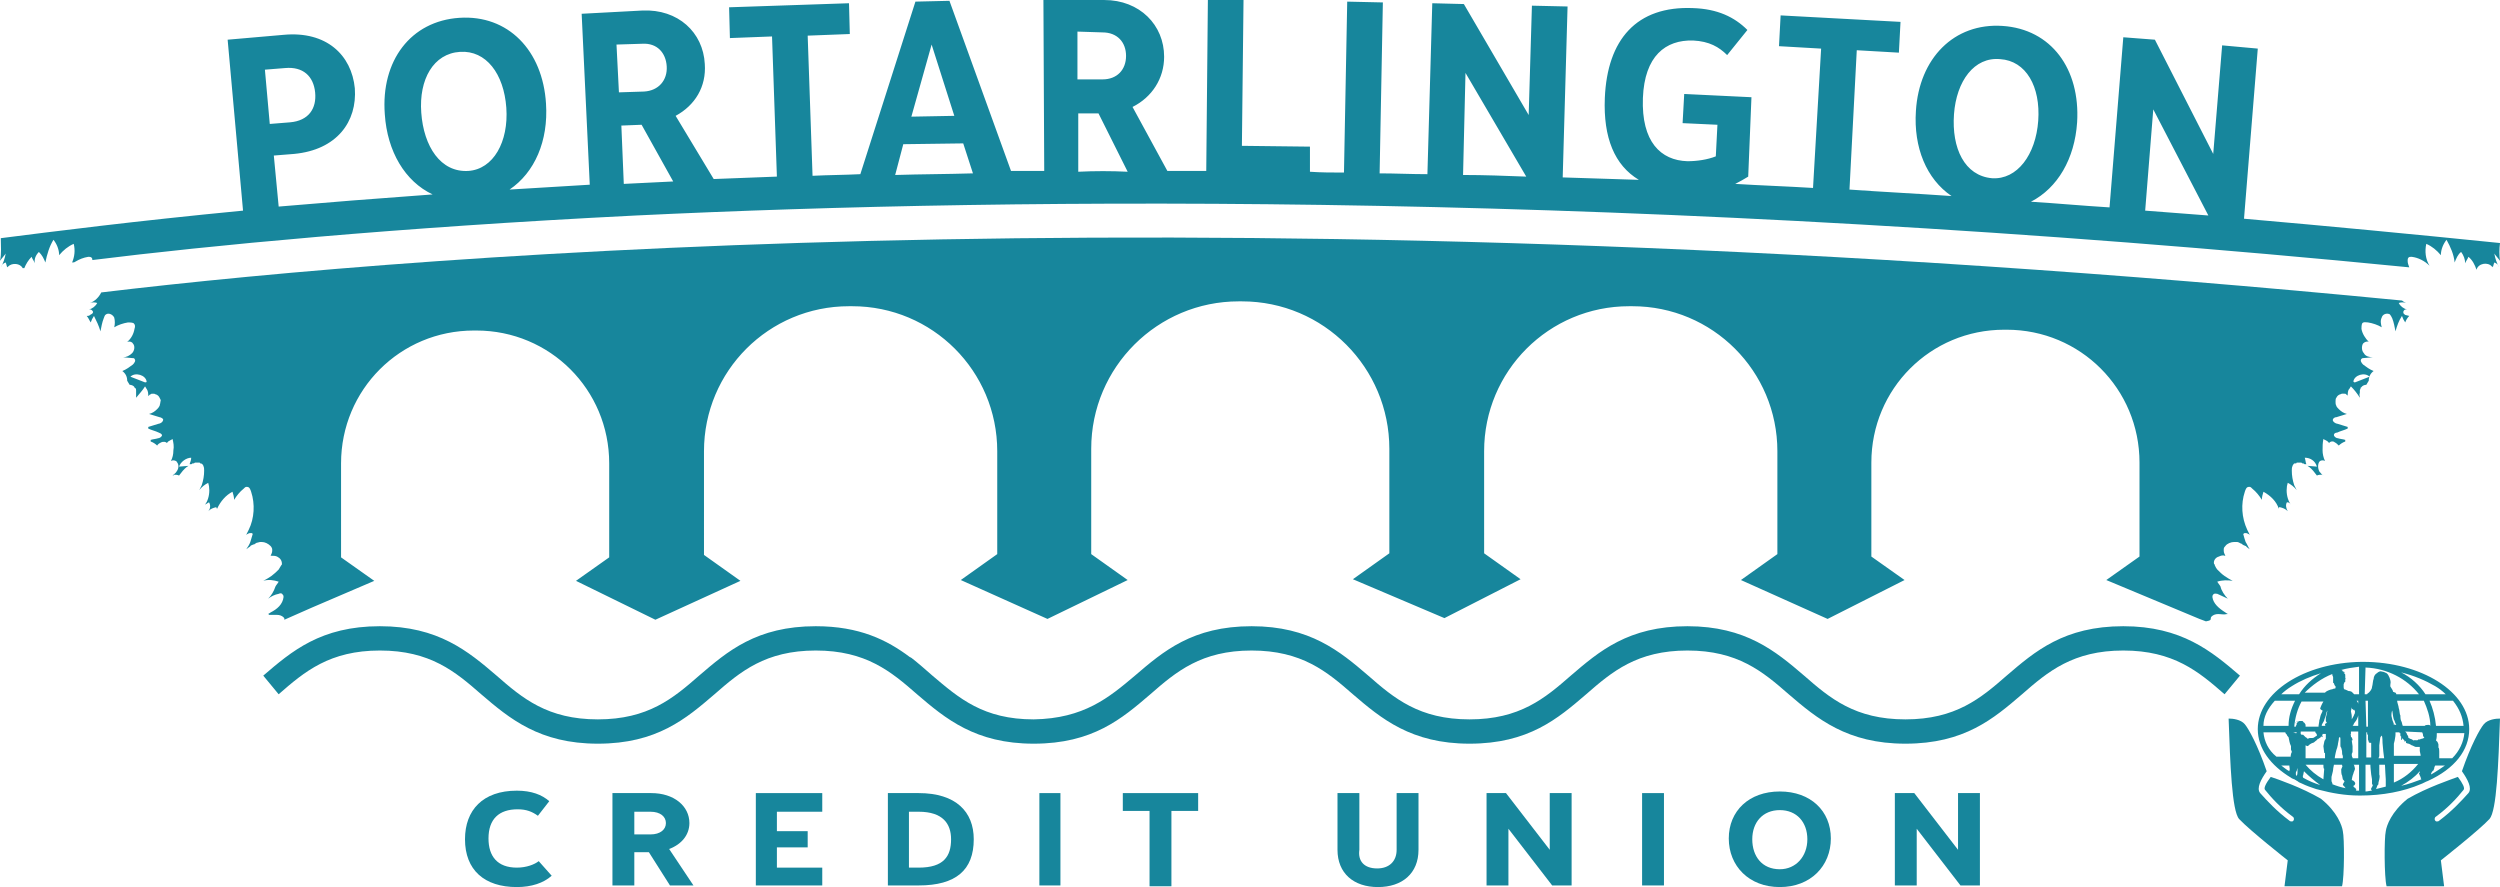
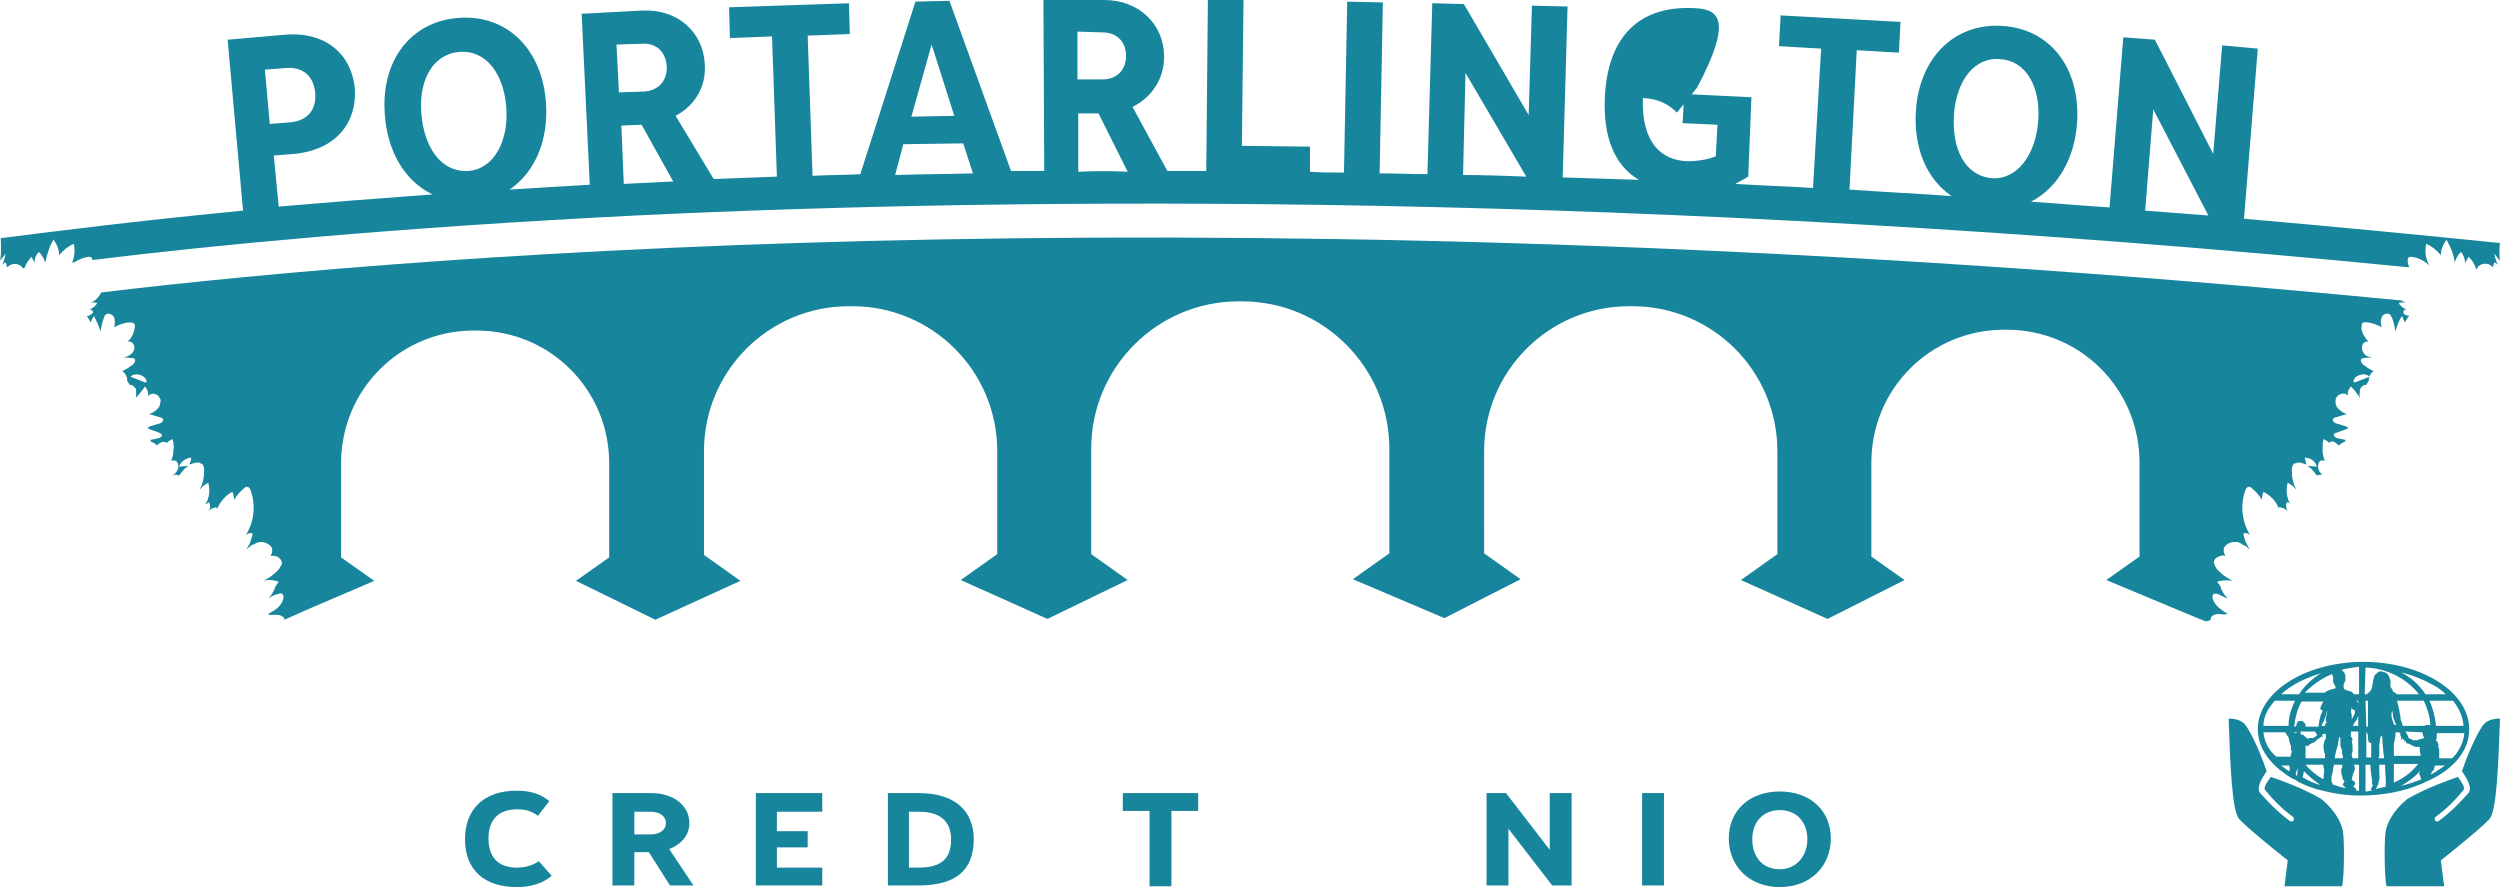
<svg xmlns="http://www.w3.org/2000/svg" version="1.1" id="Layer_1" x="0px" y="0px" width="308.6px" height="109.5px" viewBox="0 0 308.6 109.5" style="enable-background:new 0 0 308.6 109.5;" xml:space="preserve">
  <style type="text/css">
	.st0{fill:#17869C;}
</style>
  <g id="Layer_1_1_">
    <g>
-       <path class="st0" d="M276.5,83.4c-3.5-3-7.2-6.1-14.4-6.1c-7.3,0-10.9,3.1-14.4,6.1c-3.2,2.8-6.3,5.4-12.5,5.4s-9.3-2.6-12.5-5.4    c-3.5-3-7.2-6.1-14.4-6.1c-7.3,0-10.9,3.1-14.4,6.1c-3.2,2.8-6.3,5.4-12.5,5.4s-9.3-2.6-12.5-5.4c-3.5-3-7.2-6.1-14.4-6.1l0,0l0,0    c-7.3,0-10.9,3.1-14.4,6.1c-3.2,2.7-6.3,5.3-12.5,5.4c-6.2,0-9.2-2.6-12.5-5.4c-0.8-0.7-1.7-1.5-2.6-2.2c-0.1,0-0.1-0.1-0.2-0.1    c-2.8-2.1-6.2-3.8-11.6-3.8c-7.3,0-10.9,3.1-14.4,6.1c-3.2,2.8-6.3,5.4-12.5,5.4s-9.3-2.6-12.5-5.4c-3.5-3-7.2-6.1-14.4-6.1    c-7.3,0-10.9,3.1-14.4,6.1l1.9,2.3c3.2-2.8,6.3-5.4,12.5-5.4s9.3,2.6,12.5,5.4c3.5,3,7.2,6.1,14.4,6.1c7.3,0,10.9-3.1,14.4-6.1    c3.2-2.8,6.3-5.4,12.5-5.4s9.3,2.6,12.5,5.4c3.5,3,7.2,6.1,14.4,6.1l0,0l0,0c7.3,0,10.9-3.1,14.4-6.1c3.2-2.8,6.3-5.4,12.5-5.4    s9.3,2.6,12.5,5.4c3.5,3,7.2,6.1,14.4,6.1c7.3,0,10.9-3.1,14.4-6.1c3.2-2.8,6.3-5.4,12.5-5.4s9.3,2.6,12.5,5.4    c3.5,3,7.2,6.1,14.4,6.1c7.3,0,10.9-3.1,14.4-6.1c3.2-2.8,6.3-5.4,12.5-5.4c6.2,0,9.3,2.6,12.5,5.4L276.5,83.4z" />
      <g>
        <path class="st0" d="M272.9,76.3c0-0.1,0.1-0.2,0.1-0.2c0.2-0.2,0.5-0.3,0.8-0.3c0.4,0,0.7,0.1,1.1,0c0,0,0,0,0.1,0     c-0.1-0.1-0.2-0.1-0.3-0.2c-0.8-0.5-1.5-1.1-1.6-1.9c0-0.1,0-0.2,0.1-0.3c0.1-0.2,0.4-0.1,0.5-0.1c0.4,0.2,0.9,0.4,1.3,0.6     c-0.4-0.4-0.8-1-0.9-1.5c-0.1-0.2-0.3-0.4-0.4-0.6c0.6-0.2,1.3-0.2,1.9-0.1c-0.4-0.2-0.7-0.4-1-0.6s-0.6-0.5-0.9-0.8     c-0.1-0.1-0.2-0.3-0.3-0.5c0-0.1,0-0.1-0.1-0.2c-0.1-0.4,0.2-0.8,0.6-0.9c0.2-0.1,0.5-0.2,0.7-0.1h0.1c-0.1-0.2-0.2-0.4-0.2-0.6     c0-0.1,0-0.2,0-0.2c0-0.2,0.1-0.3,0.2-0.4c0.2-0.3,0.7-0.5,1.1-0.5c0.1,0,0.2,0,0.2,0c0.2,0,0.3,0,0.4,0.1c0.1,0,0.1,0,0.2,0.1     c0.1,0,0.1,0,0.2,0.1l0,0c0.1,0.1,0.2,0.1,0.4,0.2c0,0,0.1,0,0.1,0.1c0.1,0.1,0.3,0.2,0.4,0.3c-0.2-0.3-0.3-0.6-0.5-0.9     c-0.1-0.3-0.2-0.6-0.3-1c0.1,0,0.1-0.1,0.2-0.1s0.3,0,0.4,0.1c0.1,0,0.1,0.1,0.2,0.1c-0.1-0.2-0.2-0.4-0.3-0.6     c-0.7-1.5-0.8-3.2-0.3-4.7c0.1-0.3,0.2-0.6,0.5-0.6h0.1c0.1,0,0.2,0.1,0.2,0.1l0.1,0.1c0.5,0.4,0.9,0.9,1.2,1.4     c0-0.3,0.1-0.7,0.2-1c0.9,0.5,1.6,1.2,1.9,2.1c0-0.1,0-0.2,0.1-0.2c0.4,0.1,0.7,0.2,1,0.5c-0.2-0.3-0.3-0.8-0.1-1.1     c0.2,0,0.4,0.1,0.5,0.3c-0.1-0.1-0.1-0.2-0.2-0.3c-0.3-0.6-0.4-1.3-0.3-2c0-0.1,0.1-0.3,0.1-0.4c0.4,0.2,0.8,0.5,1.1,0.9     c-0.1-0.2-0.2-0.4-0.3-0.6c-0.2-0.6-0.3-1.2-0.3-1.8c0-0.2,0-0.4,0.1-0.6c0-0.1,0.1-0.1,0.1-0.2l0,0c0.1-0.1,0.1-0.1,0.2-0.1     c0,0,0,0,0.1,0c0,0,0.1,0,0.1-0.1h0.1h0.1h0.1c0.1,0,0.1,0,0.2,0l0,0c0.1,0,0.1,0,0.2,0.1h0.1c0.1,0,0.1,0.1,0.2,0.1h0.1     c0,0,0,0,0.1,0c-0.1-0.2-0.1-0.5-0.2-0.8c0.7,0,1.3,0.4,1.5,1.1l-1.2-0.1c0.1,0,0.1,0.1,0.2,0.1c0.4,0.3,0.7,0.7,1,1.1     c0.2-0.1,0.4-0.1,0.6-0.1c0.1,0,0.1,0,0.2,0.1c-0.2-0.1-0.3-0.3-0.5-0.5c-0.2-0.4-0.2-0.9,0-1.2l0.1-0.1c0.2-0.1,0.4-0.1,0.6,0     c-0.2-0.4-0.3-0.9-0.3-1.3c0-0.5,0-0.9,0.1-1.4c0.1,0,0.1,0.1,0.2,0.1c0.2,0.1,0.4,0.2,0.5,0.4l0,0c0.1-0.2,0.5-0.3,0.7-0.1     c0.2,0.1,0.3,0.2,0.5,0.4c0.2-0.2,0.5-0.4,0.8-0.5c0-0.1,0-0.1,0-0.2c-0.3-0.1-0.6-0.1-0.9-0.2c-0.2,0-0.5-0.2-0.5-0.4     c0-0.2,0.2-0.3,0.4-0.3c0.4-0.2,0.9-0.3,1.3-0.5c0-0.1,0-0.1,0-0.2c-0.4-0.1-0.9-0.3-1.3-0.4c-0.1,0-0.3-0.1-0.4-0.2l0,0     c-0.1-0.1-0.2-0.2-0.1-0.4c0.1-0.1,0.2-0.2,0.4-0.2c0.4-0.1,0.9-0.3,1.3-0.4c-0.4-0.1-0.7-0.3-1-0.6c-0.1-0.1-0.3-0.3-0.3-0.4     c-0.1-0.2-0.1-0.3-0.1-0.5s0-0.4,0.1-0.5c0.1-0.2,0.2-0.3,0.4-0.4c0.1,0,0.2-0.1,0.3-0.1c0.1,0,0.2,0,0.3,0c0.1,0,0.2,0,0.2,0.1     c0.1,0,0.2,0.1,0.2,0.2c0-0.3,0-0.7,0.2-0.9c0.1-0.1,0.1-0.2,0.2-0.3c0.4,0.4,0.8,0.9,1.1,1.4l0,0c0-0.2-0.1-0.4,0-0.6     c0-0.1,0-0.2,0-0.3c0-0.1,0.1-0.2,0.1-0.3c0,0,0-0.1,0.1-0.1c0.1-0.2,0.4-0.3,0.6-0.3c0.1-0.2,0.2-0.3,0.3-0.5     c0-0.5,0.2-0.9,0.6-1.2c-0.5-0.2-0.9-0.5-1.3-0.8c-0.2-0.2-0.4-0.5-0.2-0.7c0.1-0.1,0.2-0.1,0.3-0.1l1.1-0.1     c-0.4,0-0.9-0.1-1.1-0.5c-0.3-0.3-0.3-0.9-0.1-1.2c0.2-0.2,0.5-0.3,0.7-0.2c-0.4-0.4-0.8-1-0.9-1.6c0-0.2,0-0.5,0.1-0.7     c0.2-0.2,0.4-0.1,0.7-0.1c0.6,0.1,1.2,0.3,1.7,0.6c-0.1-0.4-0.2-0.8,0-1.2c0.1-0.4,0.6-0.6,1-0.4c0.1,0.1,0.2,0.3,0.3,0.5     c0.2,0.5,0.3,1.1,0.4,1.6c0.2-0.7,0.4-1.3,0.8-1.9c0.1,0.3,0.2,0.5,0.4,0.8c0.1-0.3,0.3-0.6,0.5-0.8c-0.1,0-0.3-0.1-0.4-0.1     s-0.2-0.1-0.3-0.2c-0.1-0.2,0-0.4,0.2-0.5c0.1,0,0.1,0,0.2,0c-0.4-0.1-0.8-0.4-1-0.8c0.3-0.1,0.6-0.1,0.9,0     c-0.2-0.1-0.4-0.2-0.5-0.3c-142.8-13.9-243.1-5.9-284-1c-0.3,0.6-0.8,1.1-1.4,1.3c0.3-0.1,0.6-0.1,0.9,0c-0.2,0.4-0.6,0.7-1,0.8     c0.1,0,0.1,0,0.2,0c0.2,0.1,0.4,0.3,0.2,0.5c-0.1,0.1-0.2,0.1-0.3,0.2S10.8,39,10.7,39c0.2,0.2,0.3,0.5,0.5,0.8     c0.1-0.3,0.2-0.5,0.4-0.8c0.3,0.6,0.6,1.2,0.8,1.9c0.1-0.5,0.2-1.1,0.4-1.6c0.1-0.2,0.1-0.4,0.3-0.5c0.3-0.2,0.8,0,1,0.4     c0.1,0.4,0.1,0.8,0,1.2c0.5-0.3,1.1-0.5,1.7-0.6c0.2,0,0.5,0,0.7,0.1c0.2,0.2,0.2,0.4,0.1,0.7c-0.1,0.6-0.4,1.2-0.9,1.6     c0.3-0.1,0.6,0,0.7,0.2c0.3,0.3,0.2,0.9-0.1,1.2c-0.3,0.3-0.7,0.5-1.1,0.5l1.1,0.1c0.1,0,0.3,0,0.3,0.1c0.2,0.2,0,0.5-0.2,0.7     c-0.4,0.3-0.8,0.6-1.3,0.8c0.4,0.3,0.6,0.7,0.6,1.2c0.1,0.2,0.2,0.3,0.3,0.5c0.2,0,0.5,0.1,0.6,0.3c0,0,0,0.1,0.1,0.1     c0.1,0.1,0.1,0.2,0.1,0.3c0,0.1,0,0.2,0,0.3c0,0.2,0,0.4,0,0.6l0,0c0.4-0.5,0.8-0.9,1.1-1.4c0.1,0.1,0.1,0.2,0.2,0.3     c0.2,0.3,0.2,0.6,0.2,0.9c0.1-0.1,0.1-0.1,0.2-0.2c0.1,0,0.2-0.1,0.2-0.1c0.1,0,0.2,0,0.3,0c0.1,0,0.2,0.1,0.3,0.1     c0.2,0.1,0.3,0.2,0.4,0.4c0.1,0.2,0.2,0.3,0.1,0.5c0,0.2-0.1,0.4-0.1,0.5c-0.1,0.2-0.2,0.3-0.3,0.4c-0.3,0.3-0.6,0.5-1,0.6     c0.4,0.1,0.9,0.3,1.3,0.4c0.1,0,0.3,0.1,0.4,0.2s0,0.3-0.1,0.4l0,0c-0.1,0.1-0.3,0.2-0.4,0.2c-0.4,0.1-0.9,0.3-1.3,0.4     c0,0.1,0,0.1,0,0.2c0.4,0.2,0.9,0.3,1.3,0.5c0.2,0.1,0.3,0.1,0.4,0.3c0,0.2-0.3,0.4-0.5,0.4c-0.3,0.1-0.6,0.1-0.9,0.2     c0,0.1,0,0.1,0,0.2c0.3,0.1,0.6,0.3,0.8,0.5c0.1-0.2,0.3-0.3,0.5-0.4s0.6-0.1,0.7,0.1l0,0c0.1-0.2,0.3-0.3,0.5-0.4     c0.1,0,0.1-0.1,0.2-0.1c0.1,0.4,0.2,0.9,0.1,1.4c0,0.5-0.1,0.9-0.3,1.3c0.2-0.1,0.4-0.1,0.6,0c0.1,0,0.1,0.1,0.1,0.1     c0.3,0.3,0.3,0.8,0,1.2c-0.1,0.2-0.3,0.3-0.5,0.5c0.1,0,0.1,0,0.2-0.1c0.2,0,0.4,0,0.6,0.1c0.3-0.4,0.6-0.8,1-1.1     c0.1,0,0.1-0.1,0.2-0.1l-1.2,0.1c0.2-0.6,0.9-1.1,1.5-1.1c0,0.3-0.1,0.5-0.2,0.8c0,0,0,0,0.1,0h0.1c0.1,0,0.1-0.1,0.2-0.1h0.1     c0.1,0,0.1-0.1,0.2-0.1l0,0c0.1,0,0.1,0,0.2,0h0.1h0.1h0.1c0,0,0.1,0,0.1,0.1h0.1c0.1,0,0.1,0.1,0.2,0.1l0,0     c0,0.1,0.1,0.1,0.1,0.2c0.1,0.2,0.1,0.4,0.1,0.6c0,0.6-0.1,1.2-0.3,1.8c-0.1,0.2-0.2,0.4-0.3,0.6c0.3-0.4,0.7-0.7,1.1-0.9     c0,0.1,0.1,0.3,0.1,0.4c0.1,0.7,0,1.4-0.3,2c-0.1,0.1-0.1,0.2-0.2,0.3c0.2-0.1,0.3-0.2,0.5-0.3c0.2,0.3,0.2,0.8-0.1,1.1     c0.3-0.3,0.6-0.4,1-0.5c0,0.1,0.1,0.2,0.1,0.2c0.4-0.9,1.1-1.7,1.9-2.1c0.1,0.3,0.2,0.7,0.2,1c0.3-0.5,0.7-1,1.2-1.4l0.1-0.1     c0.1-0.1,0.2-0.1,0.2-0.1h0.1c0.3,0,0.4,0.3,0.5,0.6c0.5,1.5,0.4,3.3-0.3,4.7c-0.1,0.2-0.2,0.4-0.3,0.6c0.1,0,0.1-0.1,0.2-0.1     c0.1-0.1,0.3-0.1,0.4-0.1s0.1,0,0.2,0.1c-0.1,0.3-0.2,0.7-0.3,1s-0.3,0.6-0.5,0.9c0.1-0.1,0.3-0.2,0.4-0.3c0,0,0.1,0,0.1-0.1     c0.1-0.1,0.2-0.1,0.4-0.2l0,0c0.1,0,0.1,0,0.2-0.1c0.1,0,0.1-0.1,0.2-0.1s0.3-0.1,0.4-0.1s0.2,0,0.2,0c0.4,0,0.8,0.2,1.1,0.5     c0.1,0.1,0.2,0.3,0.2,0.4c0,0.1,0,0.2,0,0.2c0,0.2-0.1,0.4-0.2,0.6h0.1c0.2,0,0.5,0,0.7,0.1c0.4,0.2,0.6,0.5,0.6,0.9     c0,0.1,0,0.1-0.1,0.2c-0.1,0.2-0.2,0.3-0.3,0.5c-0.3,0.3-0.5,0.5-0.9,0.8c-0.3,0.2-0.6,0.4-1,0.6c0.6-0.2,1.3-0.1,1.9,0.1     c-0.1,0.2-0.3,0.4-0.4,0.6c-0.2,0.6-0.5,1.1-0.9,1.5c0.4-0.3,0.8-0.5,1.3-0.6c0.2-0.1,0.4-0.1,0.5,0.1c0.1,0.1,0.1,0.2,0.1,0.3     c-0.1,0.9-0.8,1.5-1.6,1.9c-0.1,0.1-0.2,0.1-0.3,0.2c0,0,0.1,0,0.1,0.1c0.3,0,0.6,0,1,0c0.3,0,0.6,0.1,0.8,0.3     c0.1,0.1,0.1,0.1,0.1,0.2v0.1l3.4-1.5l7.7-3.3l-4.1-2.9V57.2c0-9.1,7.3-16.4,16.4-16.4h0.3c9.1,0,16.4,7.3,16.4,16.4v11.6     l-4.1,2.9l9.8,4.8l10.5-4.8l-4.5-3.2V55.7c0-9.9,8-17.9,17.9-17.9h0.4c9.9,0,17.9,8,17.9,17.9v12.7l-4.5,3.2l10.7,4.8l9.9-4.8     l-4.5-3.2v-13c0-10.1,8.2-18.2,18.2-18.2h0.4c10.1,0,18.2,8.2,18.2,18.2v12.9l-4.5,3.2l11.3,4.8l9.4-4.8l-4.5-3.2V55.7     c0-9.9,8-17.9,17.9-17.9h0.4c9.9,0,17.9,8,17.9,17.9v12.7l-4.5,3.2l10.7,4.8l9.5-4.8l-4.1-2.9V57.1c0-9.1,7.3-16.4,16.4-16.4h0.3     c9.1,0,16.4,7.3,16.4,16.4v11.6l-4.1,2.9l11.5,4.8l0.8,0.3C272.9,76.6,272.9,76.5,272.9,76.3z M292.5,46.5l-1.8,0.7     c-0.1,0-0.1,0-0.2-0.1C290.6,46.3,291.9,45.9,292.5,46.5z M17.9,47.2l-1.8-0.7c0.6-0.6,1.9-0.2,2,0.6     C18.1,47.2,18,47.2,17.9,47.2z" />
-         <path class="st0" d="M0,32.2c0.2-0.3,0.5-0.6,0.7-0.9c-0.1,0.6-0.3,1.2-0.6,1.7c0.1-0.3,0.3-0.5,0.6-0.6c0.1,0.2,0.1,0.4,0.2,0.6     L1,32.9c0.5-0.5,1.5-0.4,1.8,0.2c0.1,0,0.1,0,0.2,0c0.2-0.5,0.5-1,0.9-1.4C4,32,4.2,32.2,4.3,32.5c-0.1-0.5,0.1-1,0.5-1.4     c0.4,0.4,0.6,0.8,0.8,1.3c0.2-1,0.5-2,1-2.8c0.4,0.5,0.7,1.2,0.7,1.9c0.5-0.6,1.1-1.1,1.8-1.4c0.2,0.8,0.1,1.6-0.2,2.3     c0.1,0,0.3,0,0.4-0.1c0.5-0.3,1-0.5,1.6-0.6c0.1,0,0.3,0,0.4,0.1c0.1,0.1,0.1,0.2,0.1,0.3c14.5-1.8,37.2-4,67.1-5.5     c47.8-2.3,123.5-3,218.9,6.4c-0.1-0.3-0.2-0.5-0.2-0.8c0-0.1,0-0.3,0.1-0.4s0.2-0.1,0.4-0.1c0.8,0.1,1.6,0.5,2.2,1.1     c-0.5-0.8-0.6-1.8-0.4-2.7c0.7,0.3,1.3,0.8,1.8,1.4c0-0.7,0.3-1.4,0.7-1.9c0.5,0.9,0.9,1.8,1,2.8c0.2-0.5,0.4-1,0.8-1.3     c0.3,0.4,0.5,0.9,0.5,1.4c0.1-0.3,0.3-0.5,0.4-0.8c0.5,0.4,0.8,1,1,1.6c0.2-0.8,1.4-1,1.9-0.4c0,0,0.1,0,0.1,0.1     c0.1-0.2,0.1-0.4,0.2-0.6c0.3,0.1,0.5,0.3,0.6,0.6c-0.3-0.5-0.5-1.1-0.6-1.7c0.2,0.3,0.5,0.6,0.7,0.9c-0.1-0.7-0.1-1.5,0-2.2     c-10.8-1.1-21.3-2.1-31.6-3l1.7-21l-4.4-0.4L273.2,19L266,4.9l-3.9-0.3l-1.7,21c-3.3-0.2-6.5-0.5-9.7-0.7     c3.3-1.7,5.4-5.3,5.7-9.8c0.4-6.6-3.2-11.5-9.2-11.9c-6-0.4-10.3,4-10.7,10.5c-0.3,4.5,1.3,8.4,4.4,10.5     c-4.2-0.3-8.4-0.5-12.6-0.8l0.9-17.2l5.2,0.3l0.2-3.8l-14.8-0.8l-0.2,3.8l5.2,0.3l-1,17.2c-3.2-0.2-6.4-0.3-9.6-0.5     c0.6-0.3,1.1-0.6,1.6-0.9l0.4-9.8l-8.3-0.4l-0.2,3.6l4.3,0.2l-0.2,3.9c-1,0.4-2.3,0.6-3.5,0.6c-3.3-0.1-5.7-2.4-5.5-7.8     c0.2-5.2,2.8-7.2,6.2-7.1c2,0.1,3.2,0.8,4.2,1.8l2.5-3.1C214.1,2.1,212,1.1,209,1c-7-0.3-10.6,3.9-10.9,11.1     c-0.2,4.9,1.2,8.3,4.2,10.1c-3.2-0.1-6.3-0.2-9.4-0.3l0.6-21.1l-4.4-0.1l-0.4,13.5l-8-13.7l-3.9-0.1l-0.6,21.1     c-2,0-4-0.1-5.9-0.1l0.4-21.1l-4.4-0.1l-0.4,21.1c-1.4,0-2.8,0-4.2-0.1v-3.1l-8.4-0.1l0.2-18h-4.4l-0.2,21.1c-1.6,0-3.2,0-4.8,0     l-4.3-7.9c2.4-1.2,3.9-3.5,3.9-6.2c0-3.9-3-7-7.4-7h-7.5l0.1,21.1c-1.4,0-2.7,0-4.1,0l-7.6-21L113,0.2l-6.8,21.3     c-2,0.1-3.9,0.1-5.9,0.2L99.7,4.4l5.2-0.2l-0.1-3.8L90,0.9l0.1,3.8l5.2-0.2l0.6,17.3c-2.6,0.1-5.2,0.2-7.8,0.3l-4.7-7.8     c2.4-1.3,3.8-3.6,3.6-6.4c-0.2-3.9-3.3-6.8-7.7-6.6l-7.5,0.4l1,21.1c-3.4,0.2-6.7,0.4-9.9,0.6c3.1-2.1,4.8-6,4.5-10.6     C67,6.2,62.7,1.8,56.7,2.2S47,7.5,47.5,14.1c0.3,4.6,2.5,8.3,5.9,9.9c-6.9,0.5-13.2,1-19,1.5l-0.6-6.3l2.5-0.2     c5.3-0.5,7.8-4,7.5-8.1c-0.4-4.1-3.5-7.1-8.8-6.6l-6.9,0.6L30,26c-13.5,1.3-23.6,2.6-29.9,3.4C0.1,30.4,0.2,31.3,0,32.2z      M265.8,13.5l6.8,13.1c-2.6-0.2-5.2-0.4-7.8-0.6L265.8,13.5z M241.2,14.1c0.3-4.1,2.5-7.1,5.7-6.8c3.2,0.2,5,3.4,4.7,7.6     s-2.6,7.3-5.7,7.1C242.5,21.7,240.9,18.3,241.2,14.1z M180.9,9l7.5,12.8c-2.6-0.1-5.2-0.2-7.8-0.2L180.9,9z M133.1,21.2V14h2.5     l3.6,7.2C137.2,21.1,135.1,21.1,133.1,21.2z M136.1,4c1.8,0,2.9,1.2,2.9,2.9s-1.1,2.9-2.9,2.9H133V3.9L136.1,4z M115,5.5l2.8,8.8     l-5.3,0.1L115,5.5z M111.5,17.8l7.4-0.1l1.2,3.7c-3.3,0.1-6.5,0.1-9.6,0.2L111.5,17.8z M77,22.7l-0.3-7.2l2.5-0.1l3.9,7     C81,22.5,79,22.6,77,22.7z M79.3,5.4c1.8-0.1,2.9,1.1,3,2.8s-1,3-2.8,3.1l-3.1,0.1l-0.3-5.9L79.3,5.4z M52,13.9     c-0.3-4.1,1.5-7.3,4.8-7.5c3.2-0.2,5.4,2.7,5.7,6.9c0.3,4.2-1.6,7.6-4.7,7.8C54.4,21.3,52.3,18.1,52,13.9z M35.2,8.4     c2.2-0.2,3.5,1,3.7,3s-0.8,3.5-3.1,3.7l-2.5,0.2l-0.6-6.7L35.2,8.4z" />
+         <path class="st0" d="M0,32.2c0.2-0.3,0.5-0.6,0.7-0.9c-0.1,0.6-0.3,1.2-0.6,1.7c0.1-0.3,0.3-0.5,0.6-0.6c0.1,0.2,0.1,0.4,0.2,0.6     L1,32.9c0.5-0.5,1.5-0.4,1.8,0.2c0.1,0,0.1,0,0.2,0c0.2-0.5,0.5-1,0.9-1.4C4,32,4.2,32.2,4.3,32.5c-0.1-0.5,0.1-1,0.5-1.4     c0.4,0.4,0.6,0.8,0.8,1.3c0.2-1,0.5-2,1-2.8c0.4,0.5,0.7,1.2,0.7,1.9c0.5-0.6,1.1-1.1,1.8-1.4c0.2,0.8,0.1,1.6-0.2,2.3     c0.1,0,0.3,0,0.4-0.1c0.5-0.3,1-0.5,1.6-0.6c0.1,0,0.3,0,0.4,0.1c0.1,0.1,0.1,0.2,0.1,0.3c14.5-1.8,37.2-4,67.1-5.5     c47.8-2.3,123.5-3,218.9,6.4c-0.1-0.3-0.2-0.5-0.2-0.8c0-0.1,0-0.3,0.1-0.4s0.2-0.1,0.4-0.1c0.8,0.1,1.6,0.5,2.2,1.1     c-0.5-0.8-0.6-1.8-0.4-2.7c0.7,0.3,1.3,0.8,1.8,1.4c0-0.7,0.3-1.4,0.7-1.9c0.5,0.9,0.9,1.8,1,2.8c0.2-0.5,0.4-1,0.8-1.3     c0.3,0.4,0.5,0.9,0.5,1.4c0.1-0.3,0.3-0.5,0.4-0.8c0.5,0.4,0.8,1,1,1.6c0.2-0.8,1.4-1,1.9-0.4c0,0,0.1,0,0.1,0.1     c0.1-0.2,0.1-0.4,0.2-0.6c0.3,0.1,0.5,0.3,0.6,0.6c-0.3-0.5-0.5-1.1-0.6-1.7c0.2,0.3,0.5,0.6,0.7,0.9c-0.1-0.7-0.1-1.5,0-2.2     c-10.8-1.1-21.3-2.1-31.6-3l1.7-21l-4.4-0.4L273.2,19L266,4.9l-3.9-0.3l-1.7,21c-3.3-0.2-6.5-0.5-9.7-0.7     c3.3-1.7,5.4-5.3,5.7-9.8c0.4-6.6-3.2-11.5-9.2-11.9c-6-0.4-10.3,4-10.7,10.5c-0.3,4.5,1.3,8.4,4.4,10.5     c-4.2-0.3-8.4-0.5-12.6-0.8l0.9-17.2l5.2,0.3l0.2-3.8l-14.8-0.8l-0.2,3.8l5.2,0.3l-1,17.2c-3.2-0.2-6.4-0.3-9.6-0.5     c0.6-0.3,1.1-0.6,1.6-0.9l0.4-9.8l-8.3-0.4l-0.2,3.6l4.3,0.2l-0.2,3.9c-1,0.4-2.3,0.6-3.5,0.6c-3.3-0.1-5.7-2.4-5.5-7.8     c2,0.1,3.2,0.8,4.2,1.8l2.5-3.1C214.1,2.1,212,1.1,209,1c-7-0.3-10.6,3.9-10.9,11.1     c-0.2,4.9,1.2,8.3,4.2,10.1c-3.2-0.1-6.3-0.2-9.4-0.3l0.6-21.1l-4.4-0.1l-0.4,13.5l-8-13.7l-3.9-0.1l-0.6,21.1     c-2,0-4-0.1-5.9-0.1l0.4-21.1l-4.4-0.1l-0.4,21.1c-1.4,0-2.8,0-4.2-0.1v-3.1l-8.4-0.1l0.2-18h-4.4l-0.2,21.1c-1.6,0-3.2,0-4.8,0     l-4.3-7.9c2.4-1.2,3.9-3.5,3.9-6.2c0-3.9-3-7-7.4-7h-7.5l0.1,21.1c-1.4,0-2.7,0-4.1,0l-7.6-21L113,0.2l-6.8,21.3     c-2,0.1-3.9,0.1-5.9,0.2L99.7,4.4l5.2-0.2l-0.1-3.8L90,0.9l0.1,3.8l5.2-0.2l0.6,17.3c-2.6,0.1-5.2,0.2-7.8,0.3l-4.7-7.8     c2.4-1.3,3.8-3.6,3.6-6.4c-0.2-3.9-3.3-6.8-7.7-6.6l-7.5,0.4l1,21.1c-3.4,0.2-6.7,0.4-9.9,0.6c3.1-2.1,4.8-6,4.5-10.6     C67,6.2,62.7,1.8,56.7,2.2S47,7.5,47.5,14.1c0.3,4.6,2.5,8.3,5.9,9.9c-6.9,0.5-13.2,1-19,1.5l-0.6-6.3l2.5-0.2     c5.3-0.5,7.8-4,7.5-8.1c-0.4-4.1-3.5-7.1-8.8-6.6l-6.9,0.6L30,26c-13.5,1.3-23.6,2.6-29.9,3.4C0.1,30.4,0.2,31.3,0,32.2z      M265.8,13.5l6.8,13.1c-2.6-0.2-5.2-0.4-7.8-0.6L265.8,13.5z M241.2,14.1c0.3-4.1,2.5-7.1,5.7-6.8c3.2,0.2,5,3.4,4.7,7.6     s-2.6,7.3-5.7,7.1C242.5,21.7,240.9,18.3,241.2,14.1z M180.9,9l7.5,12.8c-2.6-0.1-5.2-0.2-7.8-0.2L180.9,9z M133.1,21.2V14h2.5     l3.6,7.2C137.2,21.1,135.1,21.1,133.1,21.2z M136.1,4c1.8,0,2.9,1.2,2.9,2.9s-1.1,2.9-2.9,2.9H133V3.9L136.1,4z M115,5.5l2.8,8.8     l-5.3,0.1L115,5.5z M111.5,17.8l7.4-0.1l1.2,3.7c-3.3,0.1-6.5,0.1-9.6,0.2L111.5,17.8z M77,22.7l-0.3-7.2l2.5-0.1l3.9,7     C81,22.5,79,22.6,77,22.7z M79.3,5.4c1.8-0.1,2.9,1.1,3,2.8s-1,3-2.8,3.1l-3.1,0.1l-0.3-5.9L79.3,5.4z M52,13.9     c-0.3-4.1,1.5-7.3,4.8-7.5c3.2-0.2,5.4,2.7,5.7,6.9c0.3,4.2-1.6,7.6-4.7,7.8C54.4,21.3,52.3,18.1,52,13.9z M35.2,8.4     c2.2-0.2,3.5,1,3.7,3s-0.8,3.5-3.1,3.7l-2.5,0.2l-0.6-6.7L35.2,8.4z" />
      </g>
      <g>
        <path class="st0" d="M68.1,108.1c-1,0.9-2.5,1.4-4.3,1.4c-4,0-6.4-2.1-6.4-5.9c0-3.6,2.2-6,6.4-6c1.8,0,3.1,0.5,4,1.3l-1.4,1.8     c-0.7-0.5-1.4-0.8-2.5-0.8c-2.3,0-3.6,1.2-3.6,3.6c0,2.2,1.1,3.6,3.5,3.6c1.2,0,2.2-0.4,2.7-0.8L68.1,108.1z" />
        <path class="st0" d="M80.4,97.9c2.8,0,4.7,1.6,4.7,3.7c0,1.4-0.9,2.6-2.5,3.2l3,4.5h-2.9l-2.6-4.1h-1.8v4.1h-2.7V97.9H80.4z      M78.3,100.2v2.8h2c1.2,0,1.9-0.6,1.9-1.4c0-0.8-0.7-1.4-1.9-1.4L78.3,100.2L78.3,100.2z" />
        <path class="st0" d="M101.5,109.3h-8.2V97.9h8.2v2.3h-5.6v2.4h3.8v2h-3.8v2.5h5.6V109.3z" />
        <path class="st0" d="M109.6,97.9h3.8c4.6,0,6.8,2.3,6.8,5.7c0,3.8-2.2,5.7-6.8,5.7h-3.8V97.9z M112.2,100.2v6.9h1.2     c3.1,0,4-1.4,4-3.5c0-1.9-1-3.4-4-3.4H112.2z" />
-         <path class="st0" d="M130.9,97.9v11.4h-2.6V97.9H130.9z" />
        <path class="st0" d="M138.6,97.9h9.3v2.2h-3.3v9.3h-2.7v-9.3h-3.3V97.9z" />
-         <path class="st0" d="M170,107.2c1.5,0,2.4-0.9,2.4-2.3v-7h2.7v7c0,2.9-2,4.6-5,4.6s-5-1.7-5-4.6v-7h2.7v7     C167.6,106.3,168.4,107.2,170,107.2z" />
        <path class="st0" d="M194,97.9v11.4h-2.4l-5.4-7v7h-2.7V97.9h2.4l5.4,7v-7H194z" />
        <path class="st0" d="M205.4,97.9v11.4h-2.7V97.9H205.4z" />
        <path class="st0" d="M219.7,97.7c3.8,0,6.3,2.4,6.3,5.8s-2.5,6-6.3,6s-6.3-2.6-6.3-6S215.9,97.7,219.7,97.7z M219.7,100     c-2.1,0-3.4,1.5-3.4,3.6s1.2,3.7,3.4,3.7c2,0,3.4-1.6,3.4-3.7C223.1,101.5,221.8,100,219.7,100z" />
-         <path class="st0" d="M244.4,97.9v11.4H242l-5.4-7v7h-2.7V97.9h2.4l5.4,7v-7H244.4z" />
      </g>
    </g>
    <g>
      <g>
        <path class="st0" d="M280.3,95.9c-0.6,0.8-0.9,1.4-0.7,1.6c0.8,1,1.9,2.2,3.4,3.3c0.2,0.1,0.2,0.4,0.1,0.5s-0.1,0.1-0.2,0.1     s-0.2,0-0.3-0.1c-1.6-1.2-2.7-2.4-3.6-3.4c-0.5-0.6,0.1-1.7,0.8-2.7c-1.1-3.2-2.2-5.2-2.7-5.8s-1.5-0.7-2-0.7     c0.2,5.6,0.4,11.4,1.3,12.4c1.3,1.4,6,5.1,6,5.1l0,0l-0.4,3.2h7.1c0.3-1.1,0.3-6,0.1-6.8c-0.1-0.7-0.7-2.4-2.7-4     C284.1,97.2,281.2,96.2,280.3,95.9z" />
      </g>
      <g>
        <path class="st0" d="M303.4,95.9c0.6,0.8,0.9,1.4,0.7,1.6c-0.8,1-1.9,2.2-3.4,3.3c-0.2,0.1-0.2,0.4-0.1,0.5s0.1,0.1,0.2,0.1     s0.2,0,0.3-0.1c1.6-1.2,2.7-2.4,3.6-3.4c0.5-0.6-0.1-1.7-0.8-2.7c1.1-3.2,2.2-5.2,2.7-5.8s1.5-0.7,2-0.7     c-0.2,5.6-0.4,11.4-1.3,12.4c-1.3,1.4-6,5.1-6,5.1l0,0l0.4,3.2h-7.1c-0.3-1.1-0.3-6-0.1-6.8c0.1-0.7,0.7-2.4,2.7-4     C299.6,97.2,302.6,96.2,303.4,95.9z" />
      </g>
      <g>
        <path class="st0" d="M304.8,90c0-4.6-5.9-8.3-13.1-8.3h-0.1l0,0h-0.1c-7.1,0.1-12.8,3.8-12.8,8.3c0,2.4,1.6,4.5,4.1,6l0,0     c0.1,0.1,0.2,0.1,0.4,0.2l0,0l0,0c0.1,0,0.1,0.1,0.2,0.1l0,0l0,0c0.1,0.1,0.2,0.1,0.3,0.2l0,0c0.1,0.1,0.2,0.1,0.4,0.2l0,0l0,0     c0.6,0.3,1.2,0.5,1.8,0.7l0,0l0,0c0.1,0,0.3,0.1,0.4,0.1l0,0l0,0c1.5,0.4,3.2,0.7,4.9,0.7h0.1l0,0h0.1c2.7,0,5.3-0.5,7.4-1.4l0,0     l0,0c0.3-0.1,0.6-0.3,0.9-0.4l0,0l0,0C303,94.9,304.8,92.6,304.8,90z M291.1,86.9c0-0.1-0.1-0.3-0.2-0.4h0.2V86.9     C291.2,87,291.2,87,291.1,86.9z M291.2,87.5v0.1C291.2,87.6,291.2,87.6,291.2,87.5C291.2,87.6,291.2,87.6,291.2,87.5z      M289.1,94.7c0,0.1-0.1,0.2-0.1,0.3s0,0.6,0.1,0.7c0,0.1,0.1,0.4,0.1,0.5c0.1,0.1,0.2,0.2,0.2,0.3c-0.1,0.1-0.2,0.3-0.2,0.4     c0.1,0.1,0.1,0.1,0.2,0.2c0,0,0.1,0.2,0.2,0.2c-0.6-0.1-1.2-0.3-1.7-0.5c0-0.1,0.1-0.1,0-0.1c0-0.1-0.1-0.2-0.1-0.3s0-0.4,0-0.5     s0.2-0.7,0.2-0.9s0.1-0.5,0.1-0.6h1l0,0C289.1,94.5,289.2,94.7,289.1,94.7z M283.4,95.6v-0.1c0-0.1,0-0.3,0.1-0.3     c0-0.1,0.1-0.4,0.1-0.4c0,0.2,0,0.4,0,0.5s0,0.3-0.1,0.5C283.4,95.6,283.4,95.6,283.4,95.6z M283.1,90.4h0.4c0,0.1,0,0.1,0,0.1     c-0.1,0-0.1,0-0.2,0C283.3,90.5,283.2,90.4,283.1,90.4C283.2,90.5,283.1,90.5,283.1,90.4C283.1,90.5,283.1,90.5,283.1,90.4z      M283.3,89.3C283.3,89.3,283.4,89.3,283.3,89.3c0-0.1,0.1-0.1,0.1-0.2l0,0C283.4,89.2,283.4,89.2,283.3,89.3     C283.4,89.3,283.4,89.3,283.3,89.3z M283.5,89.1L283.5,89.1C283.4,89.1,283.5,89.1,283.5,89.1L283.5,89.1z M283.5,89.1     L283.5,89.1c0-0.1,0.1-0.1,0.1-0.1C283.6,89.1,283.6,89.1,283.5,89.1L283.5,89.1L283.5,89.1z M284,88.9h0.1l0,0     C284.1,88.9,284.1,88.9,284,88.9C284.1,89,284.1,89,284,88.9z M284.2,89c0,0,0.1,0,0.1,0.1c0,0,0,0,0,0.1     C284.4,89.1,284.3,89.1,284.2,89C284.3,89,284.3,89,284.2,89z M286,90.8c-0.1,0.1-0.2,0.1-0.3,0.2s-0.3,0.1-0.3,0.1     c-0.1,0-0.1,0-0.2,0s-0.2,0-0.3,0.1c-0.1,0-0.2-0.2-0.3-0.2c-0.1-0.1-0.3-0.3-0.3-0.3c-0.1,0-0.2,0-0.2,0l-0.1-0.1v-0.2     c0,0,0,0,0-0.1h1.8v0.1C286,90.6,286,90.7,286,90.8z M284.3,96c0-0.1-0.1-0.2,0-0.3c0-0.1,0.1-0.4,0.1-0.5l0,0     c0.6,0.6,1.3,1.2,2,1.7C285.7,96.7,285,96.4,284.3,96C284.3,96,284.3,96,284.3,96z M284.6,94.4h2.2c0,0.2,0,0.5,0.1,0.5     c0,0.1-0.1,1.3-0.1,1.3l0,0C285.9,95.7,285.2,95.1,284.6,94.4z M288.2,93.6C288.2,93.5,288.2,93.5,288.2,93.6     c0-0.2,0.2-1.1,0.3-1.3c0-0.1,0.1-0.3,0.1-0.5c0-0.1,0.1-0.4,0.1-0.5s0-0.3,0.1-0.3s0.1,0.1,0.1,0.2c0,0.1,0,0.2,0,0.3     s0,0.3,0,0.3s0,0.1,0,0.2c0,0.1,0,0.2,0.1,0.3c0,0.1,0.1,0.3,0.1,0.4c0,0.1,0,0.5,0.1,0.6c0,0,0,0.2,0,0.3H288.2z M287.1,90.7     c0,0.1,0,0.5,0,0.5c-0.1,0.1-0.2,0.3-0.2,0.4c0,0.1-0.1,0.4-0.1,0.5s0.1,0.7,0.1,0.8s0.1,0,0.1,0.1c0,0,0,0.2,0,0.3s0,0.2,0,0.3     h-2.4v-0.1c0-0.1,0-0.4,0-0.5s0-0.4,0-0.5s0-0.5,0-0.5l0.2,0.1c0.1,0,0.2-0.1,0.2-0.1l0.1-0.1c0,0,0.3-0.2,0.4-0.2     s0.3-0.2,0.3-0.2s0.3-0.2,0.3-0.3c0.1,0,0.2,0,0.2-0.1c0.1,0,0.2-0.1,0.2-0.2l0.2,0.1v-0.1c0,0-0.1-0.2,0-0.2c0,0,0,0,0-0.1h0.4     C287.1,90.5,287.1,90.6,287.1,90.7z M286.6,89.6c0-0.1,0-0.1,0-0.1c0-0.1,0.3-0.5,0.3-0.6s0.2-0.5,0.2-0.6s0.1-0.3,0.1-0.4     l0.1-0.2l0,0c0,0.1-0.1,0.4-0.1,0.5s-0.1,0.3-0.1,0.4c0,0.1,0,0.3,0,0.4c0,0.1,0.2,0.2,0.1,0.2c0,0.1-0.2,0.1-0.2,0.2     c0,0.1,0,0.2,0.1,0.2l0,0L286.6,89.6L286.6,89.6z M290.3,88.4c0-0.2-0.1-0.5-0.1-0.6s0.1-0.4,0.1-0.5c0,0.3,0.1,0.2,0.2,0.3     c0,0.1,0,0.1,0.1,0c0,0.1,0.1,0.1,0.1,0.2c0,0.1,0,0.3-0.1,0.4c0,0.1-0.2,0.4-0.3,0.6C290.3,88.9,290.3,88.6,290.3,88.4z      M286.4,87.5c0,0,0.2,0.2,0.3,0.2c0,0.1-0.1,0.3-0.2,0.5s-0.1,0.5-0.2,0.7c0,0.2-0.1,0.6-0.1,0.7v0.1h-1.6c0-0.1,0-0.2,0-0.2     c0-0.1-0.1-0.2-0.1-0.2l0,0c0,0,0-0.1-0.1-0.1l-0.1-0.1l0,0c0,0,0,0-0.1-0.1h-0.1c-0.1,0-0.1,0-0.2,0s-0.2,0-0.2,0.1     c0,0-0.1,0-0.1,0.1l0,0c-0.1,0-0.1,0.1-0.1,0.1s0,0,0,0.1s-0.1,0.2-0.1,0.2v0.1h-0.2c0.1-1.1,0.4-2.2,0.9-3.1h2.7     C286.6,86.9,286.4,87.4,286.4,87.5z M288.9,82.8C288.9,82.8,289,82.8,288.9,82.8c0.1,0,0.2,0.1,0.2,0.2     C289.1,82.9,289,82.8,288.9,82.8L288.9,82.8z M287.9,83.2L287.9,83.2L287.9,83.2L287.9,83.2L287.9,83.2z M287.9,83.2     c0,0.1,0,0.1,0,0.1c0,0.1,0.1,0.2,0.1,0.3c0,0.1,0,0.3,0,0.3s0,0,0,0.1c0,0.1,0,0.2,0,0.2c0,0.1,0,0.2,0.1,0.1     c0,0.1,0.1,0.4,0.2,0.4c0,0.1,0,0.2,0,0.2s0,0.1-0.1,0.1s-0.1,0-0.1,0s-0.2,0.1-0.3,0.1c-0.1,0-0.6,0.2-0.7,0.3l-0.1,0.1h-2.5     C285.4,84.6,286.6,83.7,287.9,83.2L287.9,83.2L287.9,83.2z M291.2,85.7h-0.6c-0.1-0.1-0.2-0.2-0.3-0.3c-0.2-0.1-0.3-0.1-0.4-0.1     c-0.2-0.1-0.4-0.2-0.5-0.2c-0.1-0.1-0.1-0.2-0.1-0.3s0-0.2,0-0.3s0.1-0.2,0.1-0.3c0.1,0,0.1,0,0.1-0.1c0-0.1,0-0.1,0-0.2     c0-0.1,0.1-0.3,0-0.2c0-0.1,0-0.2,0-0.3c0-0.1,0-0.2-0.1-0.3V83c0-0.1-0.1-0.1-0.2-0.1l0,0c0-0.1-0.1-0.2-0.2-0.2l0,0     c0.7-0.2,1.4-0.3,2.2-0.4V85.7z M289.2,83c0.1,0,0.1,0,0.2,0.1v0.1l0,0C289.3,83,289.3,83,289.2,83z M282.9,84.7     c1.1-0.7,2.3-1.2,3.6-1.6c-1.1,0.7-2,1.5-2.7,2.6h-2.2C281.9,85.4,282.4,85,282.9,84.7z M280.8,86.5h2.5c-0.5,1-0.8,2-0.8,3.1     h-3.1C279.4,88.5,279.9,87.5,280.8,86.5z M279.4,90.4h2.7l0,0c0,0.1,0.1,0.2,0.1,0.2l0.1,0.1c0,0.1,0.1,0.2,0.2,0.3l0,0     c0.1,0.4,0.1,0.7,0.3,1.1l0,0c0,0.1,0,0.3,0,0.4c0,0.1,0.1,0.2,0.1,0.3s-0.1,0.2-0.1,0.3s-0.1,0.3,0,0.3H281     C280,92.6,279.5,91.5,279.4,90.4z M282.6,94.4c0,0.1,0,0.2,0,0.2c0,0.1,0.1,0.4,0,0.5c0,0,0,0,0,0.1c-0.4-0.2-0.7-0.5-1-0.7h1     V94.4z M291.2,97.6c-0.1,0-0.3,0-0.4,0c0.1-0.1,0.1-0.1,0-0.2c0-0.1-0.1-0.2-0.2-0.2c0,0-0.1-0.1-0.1-0.2c0.1,0,0.3-0.2,0.2-0.4     c-0.1-0.2-0.3-0.3-0.4-0.3c0-0.1,0.1-0.6,0.2-0.8c0-0.1,0.2-0.5,0.2-0.6s-0.1-0.4-0.1-0.4s0-0.1-0.1-0.1h0.7L291.2,97.6     L291.2,97.6z M291.2,93.6h-0.8v-0.1c-0.1-0.1-0.1-0.3-0.1-0.4c0-0.1,0.1-0.2,0.1-0.3s0-0.2,0-0.3s0-0.3,0-0.4     c0-0.1-0.1-0.6-0.1-0.7c0.1,0,0.1,0,0.1-0.1l-0.1-0.3h-0.1c0,0,0-0.1,0-0.2c0,0-0.1-0.1,0-0.2c0,0,0-0.2,0-0.3l0,0h0.9v3.3H291.2     z M290.4,89.6l0.1-0.1c0-0.1,0.2-0.4,0.3-0.5c0.1-0.1,0.3-0.6,0.3-0.7l0,0v1.3H290.4z M304.1,89.6h-3.4c-0.1-1.1-0.4-2.2-0.8-3.1     h2.9C303.6,87.5,304,88.5,304.1,89.6z M293.3,97.4L293.3,97.4L293.3,97.4L293.3,97.4z M293.5,96.9c0.1,0,0.1-0.2,0.1-0.3     s0.1-0.3,0.1-0.4c0-0.1,0.1-0.4,0-0.6c0-0.2,0-1.1,0-1.2l0,0h0.7c0,0.5,0.1,1.6,0.1,1.8c0,0.3,0,0.8,0,0.9l0,0     c-0.4,0.1-0.8,0.2-1.2,0.3C293.4,97.1,293.5,96.9,293.5,96.9z M293.7,93.3c0-0.1,0-1.2,0-1.3s0.1-0.7,0.1-0.8     c0-0.2,0.1-0.3,0.2-0.4c0.1,0.1,0.1,0.8,0.1,0.9c0,0.1,0.1,1,0.1,1.1s0.1,0.7,0.1,0.8h-0.7C293.7,93.4,293.7,93.3,293.7,93.3z      M295.4,89.4h0.1c0-0.1-0.2-0.5-0.2-0.6s-0.1-0.3-0.1-0.5c0-0.1,0-0.4,0.1-0.6c0,0.1,0.1,0.6,0.1,0.7c0,0.1,0.1,0.5,0.2,0.6     c0,0.1,0.1,0.3,0.2,0.5L295.4,89.4C295.5,89.6,295.4,89.5,295.4,89.4z M299,90.4C299,90.5,299.1,90.5,299,90.4     c0.1,0.2,0.1,0.3,0.1,0.4c0,0.1,0.1,0.2,0.2,0.2c-0.1,0-0.1,0.1-0.1,0.1s-0.2,0.1-0.3,0.1c-0.1,0-0.2,0.1-0.2,0.1     c-0.1-0.1-0.2,0-0.3,0.1c0-0.1-0.1,0-0.2,0c0-0.1-0.2,0-0.3,0c-0.1-0.1-0.3-0.2-0.4-0.2c0,0-0.1-0.1-0.2-0.1     c0-0.3-0.2-0.4-0.2-0.5s-0.1-0.2-0.2-0.3L299,90.4L299,90.4z M300,89.6c-0.1-0.2-0.4-0.1-0.5-0.1s-0.2,0.1-0.2,0.1h-2.7     c-0.1-0.2-0.1-0.5-0.2-0.6c-0.1-0.2-0.1-0.6-0.1-0.7c-0.1-0.1-0.1-0.7-0.2-0.9c0-0.2-0.2-0.7-0.2-0.9h3.3     C299.6,87.4,300,88.5,300,89.6L300,89.6z M295.5,95.2c0-0.1,0-0.5,0-0.9h3c-0.8,1-1.8,1.8-3,2.3c0-0.1,0-0.3,0-0.4     C295.5,96.2,295.5,95.4,295.5,95.2z M295.5,93.6c0-0.1,0-0.2,0-0.2c0-0.1,0-0.3,0-0.4c0-0.1,0-0.3,0-0.4c0-0.1,0-0.7,0-0.8     s0.1-0.3,0.1-0.4c0-0.1,0.1-0.5,0.1-0.7c0-0.1,0-0.2,0-0.3h0.5c0,0.1,0,0.1,0,0.1h0.1v0.2c0,0.1,0,0.2,0.1,0.2c0,0.1,0,0.1,0,0.2     c0,0,0,0.1,0,0.2c0,0.1,0.1,0,0.1,0s0-0.1,0.1-0.2v0.1c0,0,0.1,0.1,0.2,0.2v0.1c0,0,0,0.1,0.1,0h0.1c0,0.1,0,0.2,0,0.2     s0.2,0.1,0.3,0.1c0.1,0,0.4,0.2,0.4,0.2c0.1,0,0.4,0.2,0.5,0.2s0.3,0,0.5,0c0,0.1,0,0.4,0,0.5s0.1,0.4,0.1,0.5v0.1h-3.3V93.6z      M300.6,84.7c0.5,0.3,0.9,0.6,1.3,1h-2.5c-0.7-1.1-1.8-2.1-3-2.7C298,83.4,299.4,84,300.6,84.7z M292,82.4     c2.7,0.1,5.1,1.4,6.6,3.3h-2.8c0-0.1-0.1-0.2-0.1-0.2c-0.1,0-0.2-0.1-0.3-0.1c0-0.2-0.2-0.4-0.3-0.6c-0.1-0.1,0-0.4,0-0.6     s-0.2-0.9-0.5-1.1c-0.2-0.1-0.4-0.2-0.6-0.2c-0.1-0.1-0.4,0-0.6,0.2c-0.2,0.1-0.4,0.4-0.4,0.7c-0.1,0.2-0.1,0.7-0.2,1     c0,0.3-0.3,0.6-0.4,0.7s-0.2,0.1-0.2,0.2h-0.3L292,82.4L292,82.4z M292,86.5h0.3c0,0.2,0,0.4,0,0.5c0,0.2,0,0.5,0,0.6     s0,0.6,0,0.7c0,0.1,0,0.2,0,0.2c0,0.1,0,0.4,0,0.5s0,0.3,0,0.4c0,0,0,0.2,0,0.3h-0.2L292,86.5L292,86.5z M292,90.4h0.2v0.1     c0,0.1,0,0.2,0.1,0.2c0,0.1,0,0.3,0,0.4c0,0.1,0,0.2,0,0.2s0.1,0.2,0.1,0.3s0.2,0.1,0.3,0.1c0,0.1,0,0.3,0,0.4c0,0.1,0,0.9,0,1     s0,0.2,0,0.4h-0.6v-3.1H292z M292,94.4h0.6c0,0.4,0.1,1.1,0.1,1.2c0,0.1,0.1,0.5,0.1,0.6c0,0.2,0,0.4,0,0.5s0,0.1,0.1,0.2     c0,0.1-0.1,0.2-0.1,0.3s-0.1,0-0.1,0c0,0.1,0,0.2,0,0.3c0,0,0,0,0.1,0.1c-0.3,0-0.5,0.1-0.8,0.1L292,94.4L292,94.4z M298.7,95.2     c0,0.1,0,0.1,0,0.1c0,0.1-0.1,0.1-0.1,0.2l0.1,0.2c0,0.1,0.1,0.2,0.1,0.2s0,0.2,0.1,0.3l0,0c-0.8,0.3-1.6,0.6-2.5,0.8     C297.3,96.5,298.1,95.9,298.7,95.2z M300.6,95.3c-0.2,0.1-0.3,0.2-0.5,0.3c0-0.1,0-0.1,0-0.1c0-0.1,0.2-0.4,0.3-0.4     c0-0.1,0.1-0.2,0.1-0.4l0.1-0.2h0.1h0.1l0,0l0,0h1C301.5,94.7,301.1,95,300.6,95.3z M301.1,93.6v-0.1c0-0.1,0-0.6,0-0.7     c0-0.1,0-0.5-0.1-0.5c0-0.1,0-0.3,0-0.4c0-0.1-0.1-0.2-0.1-0.3c0,0-0.1-0.1-0.2-0.2c0.1-0.3,0.1-0.6,0.1-0.9h3.4     c-0.1,1.1-0.6,2.2-1.5,3.1L301.1,93.6L301.1,93.6z" />
      </g>
    </g>
  </g>
  <g id="Layer_2_1_">
</g>
</svg>